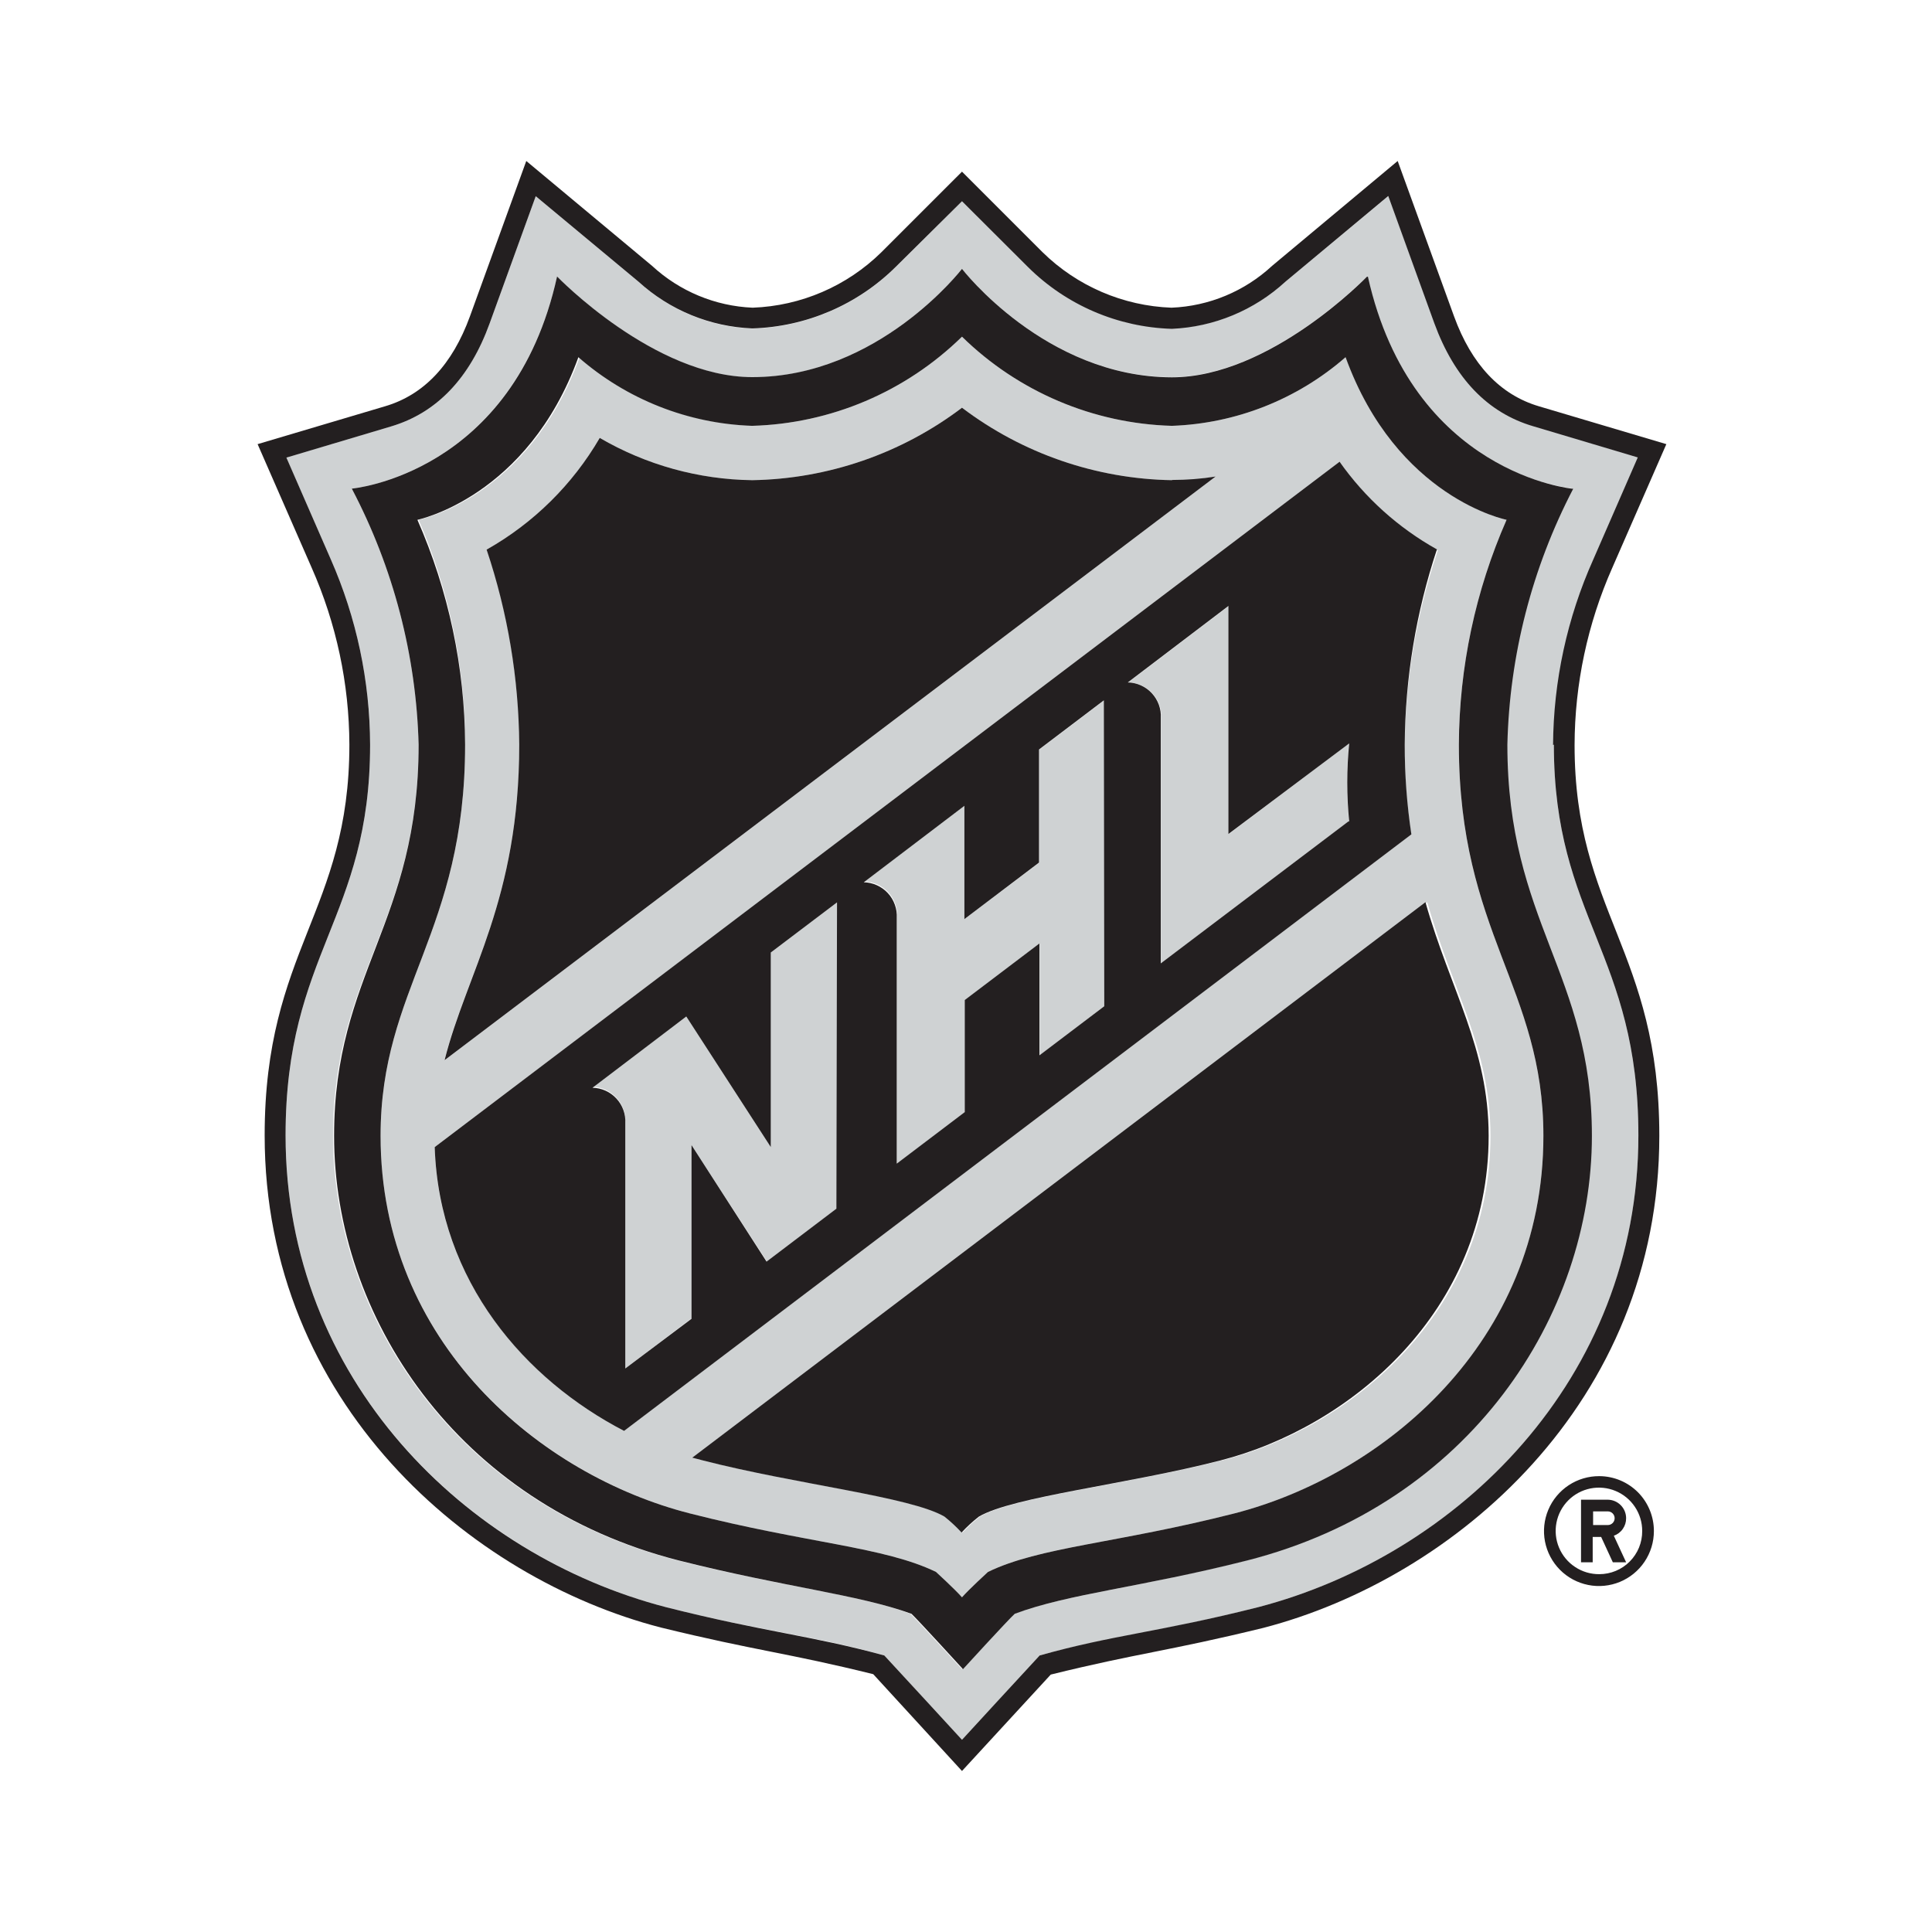
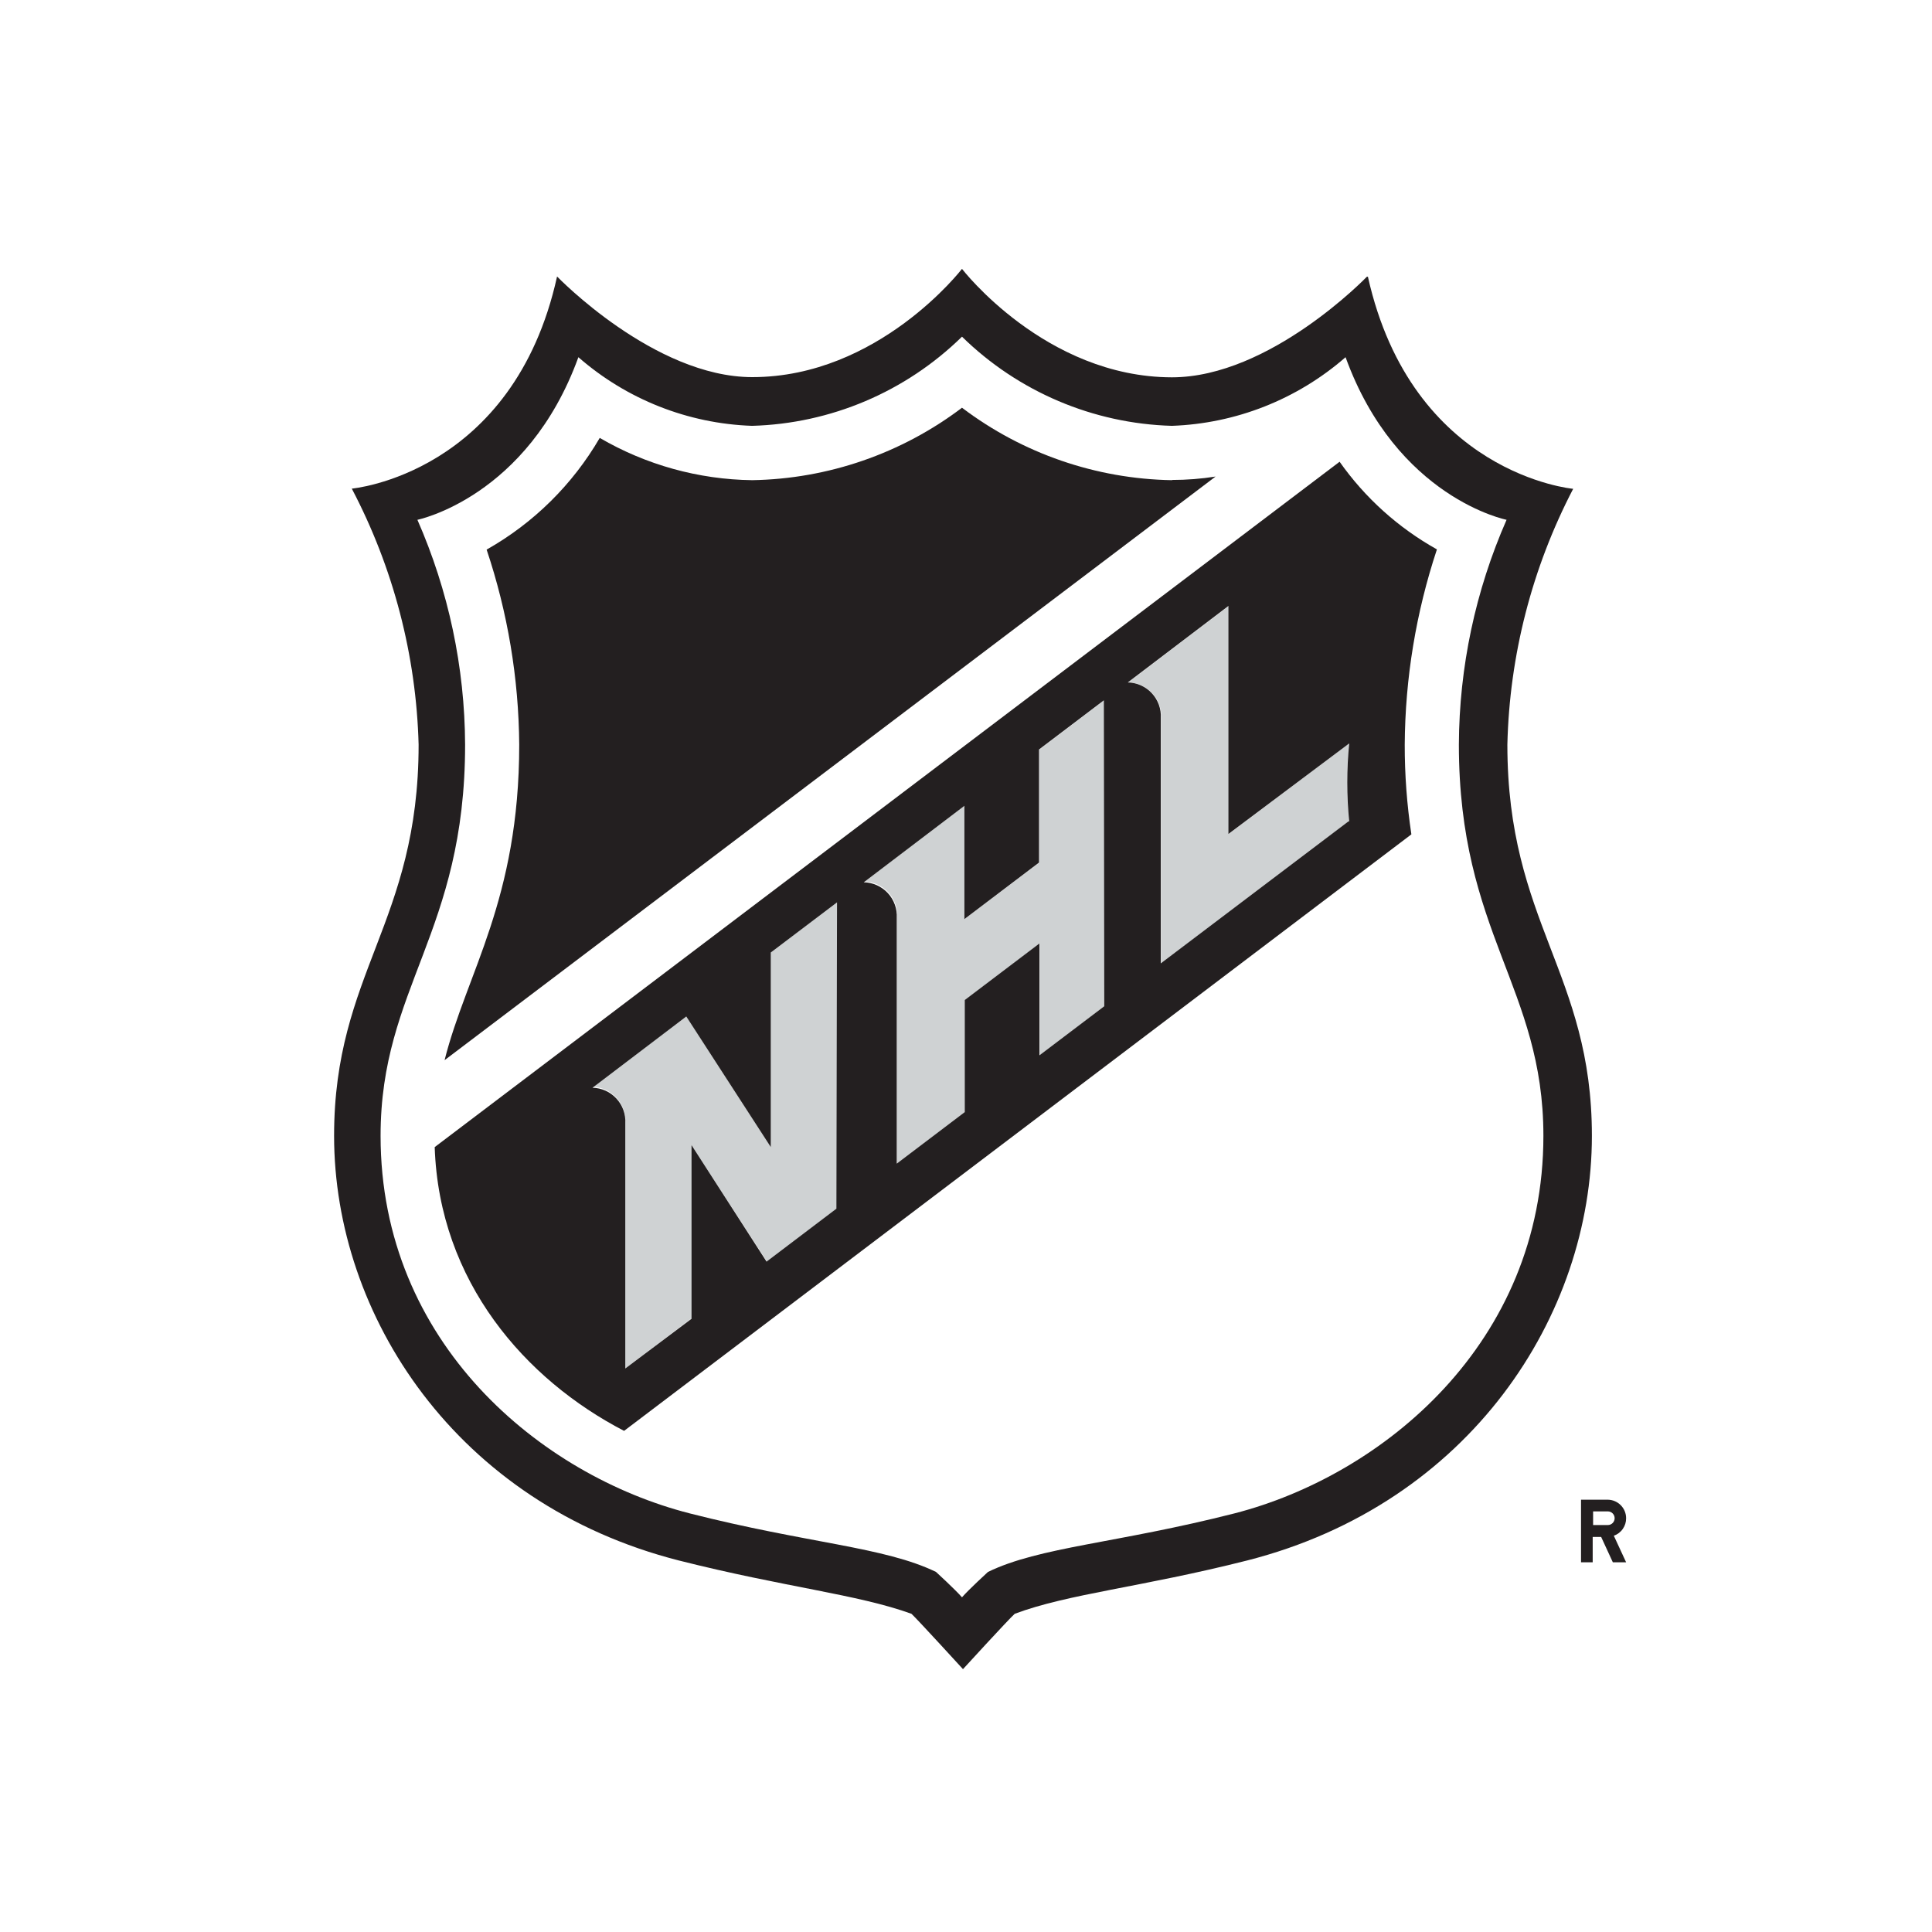
<svg xmlns="http://www.w3.org/2000/svg" fill="none" viewBox="0 0 80 80" height="80" width="80">
-   <path fill="#CFD2D3" d="M64.342 30.833C64.358 28.184 64.926 25.567 66.009 23.149L67.85 18.933L63.517 17.641C61.625 17.083 60.25 15.649 59.425 13.374L57.484 8.124L53.225 11.666C51.936 12.846 50.271 13.531 48.525 13.599C46.291 13.532 44.165 12.621 42.575 11.049L39.834 8.333L37.092 11.058C35.506 12.629 33.382 13.541 31.15 13.608C29.4 13.539 27.732 12.851 26.442 11.666L22.184 8.124L20.275 13.391C19.442 15.666 18.075 17.099 16.192 17.658L11.85 18.949L13.7 23.166C14.763 25.583 15.316 28.193 15.325 30.833C15.325 38.033 11.825 39.458 11.825 47.016C11.825 57.133 19.325 64.399 27.575 66.549C31.667 67.583 33.567 67.691 36.617 68.549C37.017 68.974 39.834 72.041 39.834 72.041C39.834 72.041 42.65 68.974 43.05 68.549C46.1 67.716 48.05 67.583 52.1 66.549C60.367 64.399 67.842 57.133 67.842 47.016C67.842 39.458 64.342 38.033 64.342 30.833ZM51.6 64.616C47.225 65.724 44.2 66.016 41.975 66.824C41.684 67.091 39.834 69.116 39.834 69.116C39.834 69.116 37.984 67.091 37.7 66.824C35.475 65.991 32.45 65.724 28.067 64.616C18.85 62.266 13.792 54.466 13.792 47.033C13.792 40.283 17.334 38.208 17.334 30.833C17.235 27.134 16.288 23.508 14.567 20.233C14.567 20.233 21.234 19.649 23.067 11.458C23.067 11.458 27.084 15.624 31.15 15.624C36.384 15.616 39.834 11.133 39.834 11.133C39.834 11.133 43.284 15.616 48.525 15.616C52.592 15.616 56.6 11.449 56.6 11.449C58.409 19.641 65.1 20.224 65.1 20.224C63.392 23.505 62.46 27.135 62.375 30.833C62.375 38.208 65.875 40.283 65.875 47.033C65.875 54.466 60.825 62.266 51.6 64.616Z" />
-   <path fill="#CFD2D3" d="M60.409 30.833C60.422 27.627 61.094 24.459 62.384 21.524C62.384 21.524 57.834 20.599 55.717 14.791C53.717 16.536 51.178 17.539 48.525 17.633C45.267 17.541 42.163 16.222 39.834 13.941C37.507 16.221 34.406 17.54 31.15 17.633C28.512 17.532 25.988 16.529 24 14.791C21.884 20.624 17.334 21.524 17.334 21.524C18.606 24.463 19.261 27.631 19.259 30.833C19.259 38.633 15.759 40.891 15.759 47.033C15.759 55.624 22.425 61.091 28.559 62.666C33.434 63.908 36.617 64.049 38.759 65.091C38.759 65.091 39.542 65.808 39.834 66.141C40.125 65.808 40.909 65.091 40.909 65.091C43.05 64.049 46.242 63.908 51.117 62.666C57.267 61.091 63.909 55.624 63.909 47.033C63.909 40.891 60.409 38.633 60.409 30.833ZM21.5 30.833C21.483 28.085 21.033 25.357 20.167 22.749C22.106 21.654 23.717 20.06 24.834 18.133C26.75 19.251 28.923 19.854 31.142 19.883C34.284 19.832 37.329 18.781 39.834 16.883C42.339 18.779 45.383 19.83 48.525 19.883C49.128 19.883 49.73 19.835 50.325 19.741L18.4 43.908C19.317 40.266 21.5 37.258 21.5 30.833ZM25.85 59.224C21.759 57.108 18.167 53.049 18 47.499L55.5 19.166C56.555 20.665 57.934 21.906 59.534 22.799C58.661 25.389 58.2 28.1 58.167 30.833C58.163 32.077 58.252 33.319 58.434 34.549L25.85 59.224ZM50.575 60.474C46.709 61.466 41.984 61.974 40.575 62.799C40.319 62.999 40.079 63.219 39.859 63.458C39.64 63.221 39.403 63.001 39.15 62.799C37.717 61.966 32.992 61.466 29.15 60.474L28.709 60.358L59.1 37.358C60.134 41.008 61.717 43.399 61.717 47.033C61.717 54.316 55.959 59.108 50.609 60.474" />
  <path fill="#CFD2D3" d="M31.917 47.499L28.417 42.091L24.534 44.999C24.72 45.006 24.903 45.049 25.073 45.127C25.242 45.205 25.395 45.316 25.521 45.453C25.648 45.59 25.745 45.751 25.809 45.926C25.873 46.102 25.901 46.288 25.892 46.474V56.666L28.634 54.591V47.416L31.759 52.241L34.659 50.049V37.366L31.917 39.441V47.499Z" />
  <path fill="#CFD2D3" d="M43.042 35.716L39.95 38.049V33.333L35.784 36.499C35.971 36.504 36.156 36.545 36.327 36.622C36.498 36.699 36.652 36.81 36.779 36.947C36.907 37.085 37.005 37.247 37.069 37.423C37.133 37.6 37.16 37.787 37.15 37.974V48.183L39.967 46.049V41.408L43.059 39.066V43.708L45.725 41.666V28.999L43.042 31.033V35.716Z" />
  <path fill="#CFD2D3" d="M50.884 34.533V25.091L46.717 28.258C46.904 28.262 47.089 28.304 47.26 28.381C47.431 28.458 47.585 28.568 47.713 28.706C47.84 28.843 47.939 29.005 48.002 29.182C48.066 29.358 48.094 29.545 48.084 29.733V39.899L55.859 34.016C55.752 32.941 55.752 31.858 55.859 30.783L50.884 34.533Z" />
  <path fill="#231F20" d="M55.475 19.116L18 47.499C18.184 53.074 21.759 57.133 25.842 59.249L58.442 34.549C58.257 33.319 58.165 32.077 58.167 30.833C58.184 28.085 58.634 25.357 59.5 22.749C57.9 21.856 56.522 20.614 55.467 19.116M34.634 50.049L31.742 52.241L28.634 47.416L28.634 54.608L25.892 56.666L25.892 46.508C25.902 46.322 25.875 46.135 25.811 45.96C25.748 45.784 25.65 45.623 25.523 45.487C25.397 45.35 25.244 45.24 25.074 45.163C24.904 45.087 24.72 45.045 24.534 45.041L28.417 42.091L31.917 47.499V39.441L34.659 37.366L34.634 50.049ZM45.725 41.666L43.042 43.699V39.066L39.95 41.408V46.049L37.134 48.183V38.008C37.144 37.82 37.116 37.633 37.052 37.457C36.989 37.28 36.89 37.118 36.763 36.981C36.635 36.843 36.481 36.733 36.31 36.656C36.139 36.579 35.955 36.537 35.767 36.533L39.934 33.366V38.058L43.025 35.716V31.033L45.709 28.999L45.725 41.666ZM55.842 34.008L48.067 39.891V29.733C48.077 29.545 48.049 29.358 47.986 29.182C47.922 29.005 47.823 28.843 47.696 28.706C47.569 28.568 47.415 28.458 47.244 28.381C47.073 28.304 46.888 28.262 46.7 28.258L50.867 25.091V34.533L55.867 30.783C55.76 31.858 55.76 32.941 55.867 34.016" />
  <path fill="#231F20" d="M48.525 19.883C45.383 19.83 42.339 18.779 39.834 16.883C37.331 18.779 34.29 19.83 31.15 19.883C28.929 19.855 26.753 19.252 24.834 18.133C23.711 20.063 22.095 21.66 20.15 22.758C21.023 25.361 21.479 28.087 21.5 30.833C21.5 37.258 19.325 40.266 18.409 43.899L50.334 19.733C49.738 19.827 49.136 19.874 48.534 19.874" />
-   <path fill="#231F20" d="M28.667 60.358L29.109 60.474C32.967 61.466 37.692 61.974 39.109 62.799C39.361 63.001 39.598 63.221 39.817 63.458C40.038 63.219 40.277 62.999 40.534 62.799C41.959 61.966 46.684 61.466 50.534 60.474C55.884 59.108 61.642 54.316 61.642 47.033C61.642 43.399 60.059 41.008 59.025 37.358L28.667 60.358Z" />
  <path fill="#231F20" d="M56.6 11.458C56.6 11.458 52.592 15.624 48.525 15.624C43.284 15.616 39.834 11.133 39.834 11.133C39.834 11.133 36.384 15.616 31.15 15.616C27.084 15.616 23.067 11.449 23.067 11.449C21.259 19.641 14.567 20.233 14.567 20.233C16.288 23.508 17.235 27.134 17.334 30.833C17.334 38.208 13.834 40.283 13.834 47.033C13.834 54.466 18.892 62.266 28.109 64.616C32.492 65.724 35.509 66.016 37.742 66.824C38.025 67.091 39.875 69.116 39.875 69.116C39.875 69.116 41.725 67.091 42.017 66.824C44.242 65.991 47.267 65.724 51.642 64.616C60.867 62.266 65.917 54.466 65.917 47.033C65.917 40.283 62.417 38.208 62.417 30.833C62.504 27.14 63.436 23.517 65.142 20.241C65.142 20.241 58.475 19.649 56.642 11.458M60.409 30.833C60.409 38.633 63.909 40.891 63.909 47.033C63.909 55.624 57.242 61.091 51.117 62.666C46.242 63.908 43.05 64.049 40.909 65.091C40.909 65.091 40.125 65.808 39.834 66.141C39.542 65.808 38.759 65.091 38.759 65.091C36.617 64.049 33.434 63.908 28.559 62.666C22.4 61.091 15.759 55.624 15.759 47.033C15.759 40.891 19.259 38.633 19.259 30.833C19.245 27.627 18.573 24.459 17.284 21.524C17.284 21.524 21.842 20.599 23.95 14.791C25.949 16.538 28.489 17.542 31.142 17.633C34.401 17.542 37.505 16.223 39.834 13.941C42.163 16.222 45.267 17.541 48.525 17.633C51.178 17.539 53.717 16.536 55.717 14.791C57.834 20.624 62.384 21.524 62.384 21.524C61.094 24.459 60.422 27.627 60.409 30.833Z" />
-   <path fill="#231F20" d="M69 18.391L63.725 16.824C62.117 16.349 60.934 15.091 60.209 13.099L57.875 6.666L52.675 11.008C51.537 12.063 50.06 12.678 48.509 12.741C46.504 12.667 44.599 11.847 43.167 10.441L39.834 7.108L36.5 10.441C35.072 11.847 33.17 12.667 31.167 12.741C29.616 12.676 28.14 12.061 27 11.008L21.792 6.666L19.459 13.099C18.734 15.091 17.559 16.349 15.942 16.824L10.667 18.391L12.909 23.516C13.928 25.821 14.459 28.312 14.467 30.833C14.467 37.749 10.959 39.333 10.959 47.016C10.959 58.091 19.459 65.349 27.359 67.391C31.35 68.366 32.559 68.433 36.159 69.324L39.834 73.333L43.509 69.341C47.117 68.449 48.317 68.383 52.309 67.408C60.209 65.358 68.709 58.108 68.709 47.033C68.709 39.349 65.2 37.766 65.2 30.849C65.206 28.323 65.737 25.826 66.759 23.516L69 18.391ZM64.342 30.833C64.342 38.033 67.842 39.458 67.842 47.016C67.842 57.133 60.342 64.399 52.1 66.549C48.009 67.583 46.1 67.691 43.05 68.549C42.65 68.974 39.834 72.041 39.834 72.041C39.834 72.041 37.017 68.974 36.617 68.549C33.567 67.716 31.667 67.583 27.575 66.549C19.3 64.399 11.825 57.133 11.825 47.016C11.825 39.458 15.325 38.033 15.325 30.833C15.316 28.193 14.763 25.583 13.7 23.166L11.859 18.949L16.192 17.658C18.075 17.099 19.45 15.666 20.275 13.391L22.184 8.124L26.442 11.666C27.735 12.844 29.402 13.528 31.15 13.599C33.382 13.532 35.506 12.621 37.092 11.049L39.834 8.333L42.575 11.066C44.164 12.639 46.291 13.55 48.525 13.616C50.273 13.539 51.937 12.849 53.225 11.666L57.484 8.116L59.392 13.383C60.225 15.658 61.592 17.091 63.484 17.649L67.817 18.941L65.975 23.166C64.892 25.584 64.325 28.2 64.309 30.849" />
-   <path fill="#231F20" d="M66.225 61.124C65.775 61.121 65.333 61.252 64.957 61.5C64.581 61.748 64.286 62.102 64.112 62.517C63.937 62.932 63.889 63.391 63.975 63.833C64.061 64.275 64.277 64.682 64.594 65.002C64.912 65.322 65.317 65.54 65.759 65.629C66.2 65.719 66.659 65.674 67.075 65.503C67.492 65.331 67.848 65.04 68.099 64.665C68.35 64.29 68.484 63.85 68.484 63.399C68.485 63.102 68.427 62.807 68.314 62.531C68.201 62.256 68.035 62.005 67.826 61.794C67.616 61.583 67.367 61.415 67.092 61.3C66.817 61.185 66.523 61.125 66.225 61.124ZM66.225 65.183C65.87 65.186 65.522 65.084 65.225 64.888C64.927 64.693 64.695 64.414 64.557 64.086C64.419 63.759 64.382 63.398 64.45 63.049C64.518 62.7 64.688 62.379 64.939 62.127C65.189 61.875 65.51 61.704 65.858 61.634C66.207 61.565 66.568 61.6 66.896 61.737C67.224 61.873 67.505 62.104 67.701 62.4C67.898 62.696 68.002 63.044 68 63.399C68.001 63.633 67.956 63.865 67.868 64.081C67.779 64.297 67.648 64.494 67.483 64.66C67.319 64.826 67.122 64.957 66.906 65.047C66.691 65.136 66.459 65.183 66.225 65.183Z" />
  <path fill="#231F20" d="M67.334 62.866C67.334 62.664 67.254 62.47 67.112 62.327C66.97 62.183 66.777 62.102 66.575 62.099H65.467V64.691H65.95V63.641H66.3L66.784 64.691H67.334L66.825 63.591C66.975 63.539 67.105 63.441 67.196 63.31C67.287 63.18 67.336 63.025 67.334 62.866ZM66.575 63.149H65.967V62.583H66.575C66.65 62.583 66.722 62.612 66.776 62.666C66.829 62.719 66.859 62.791 66.859 62.866C66.859 62.941 66.829 63.013 66.776 63.066C66.722 63.12 66.65 63.149 66.575 63.149Z" />
</svg>